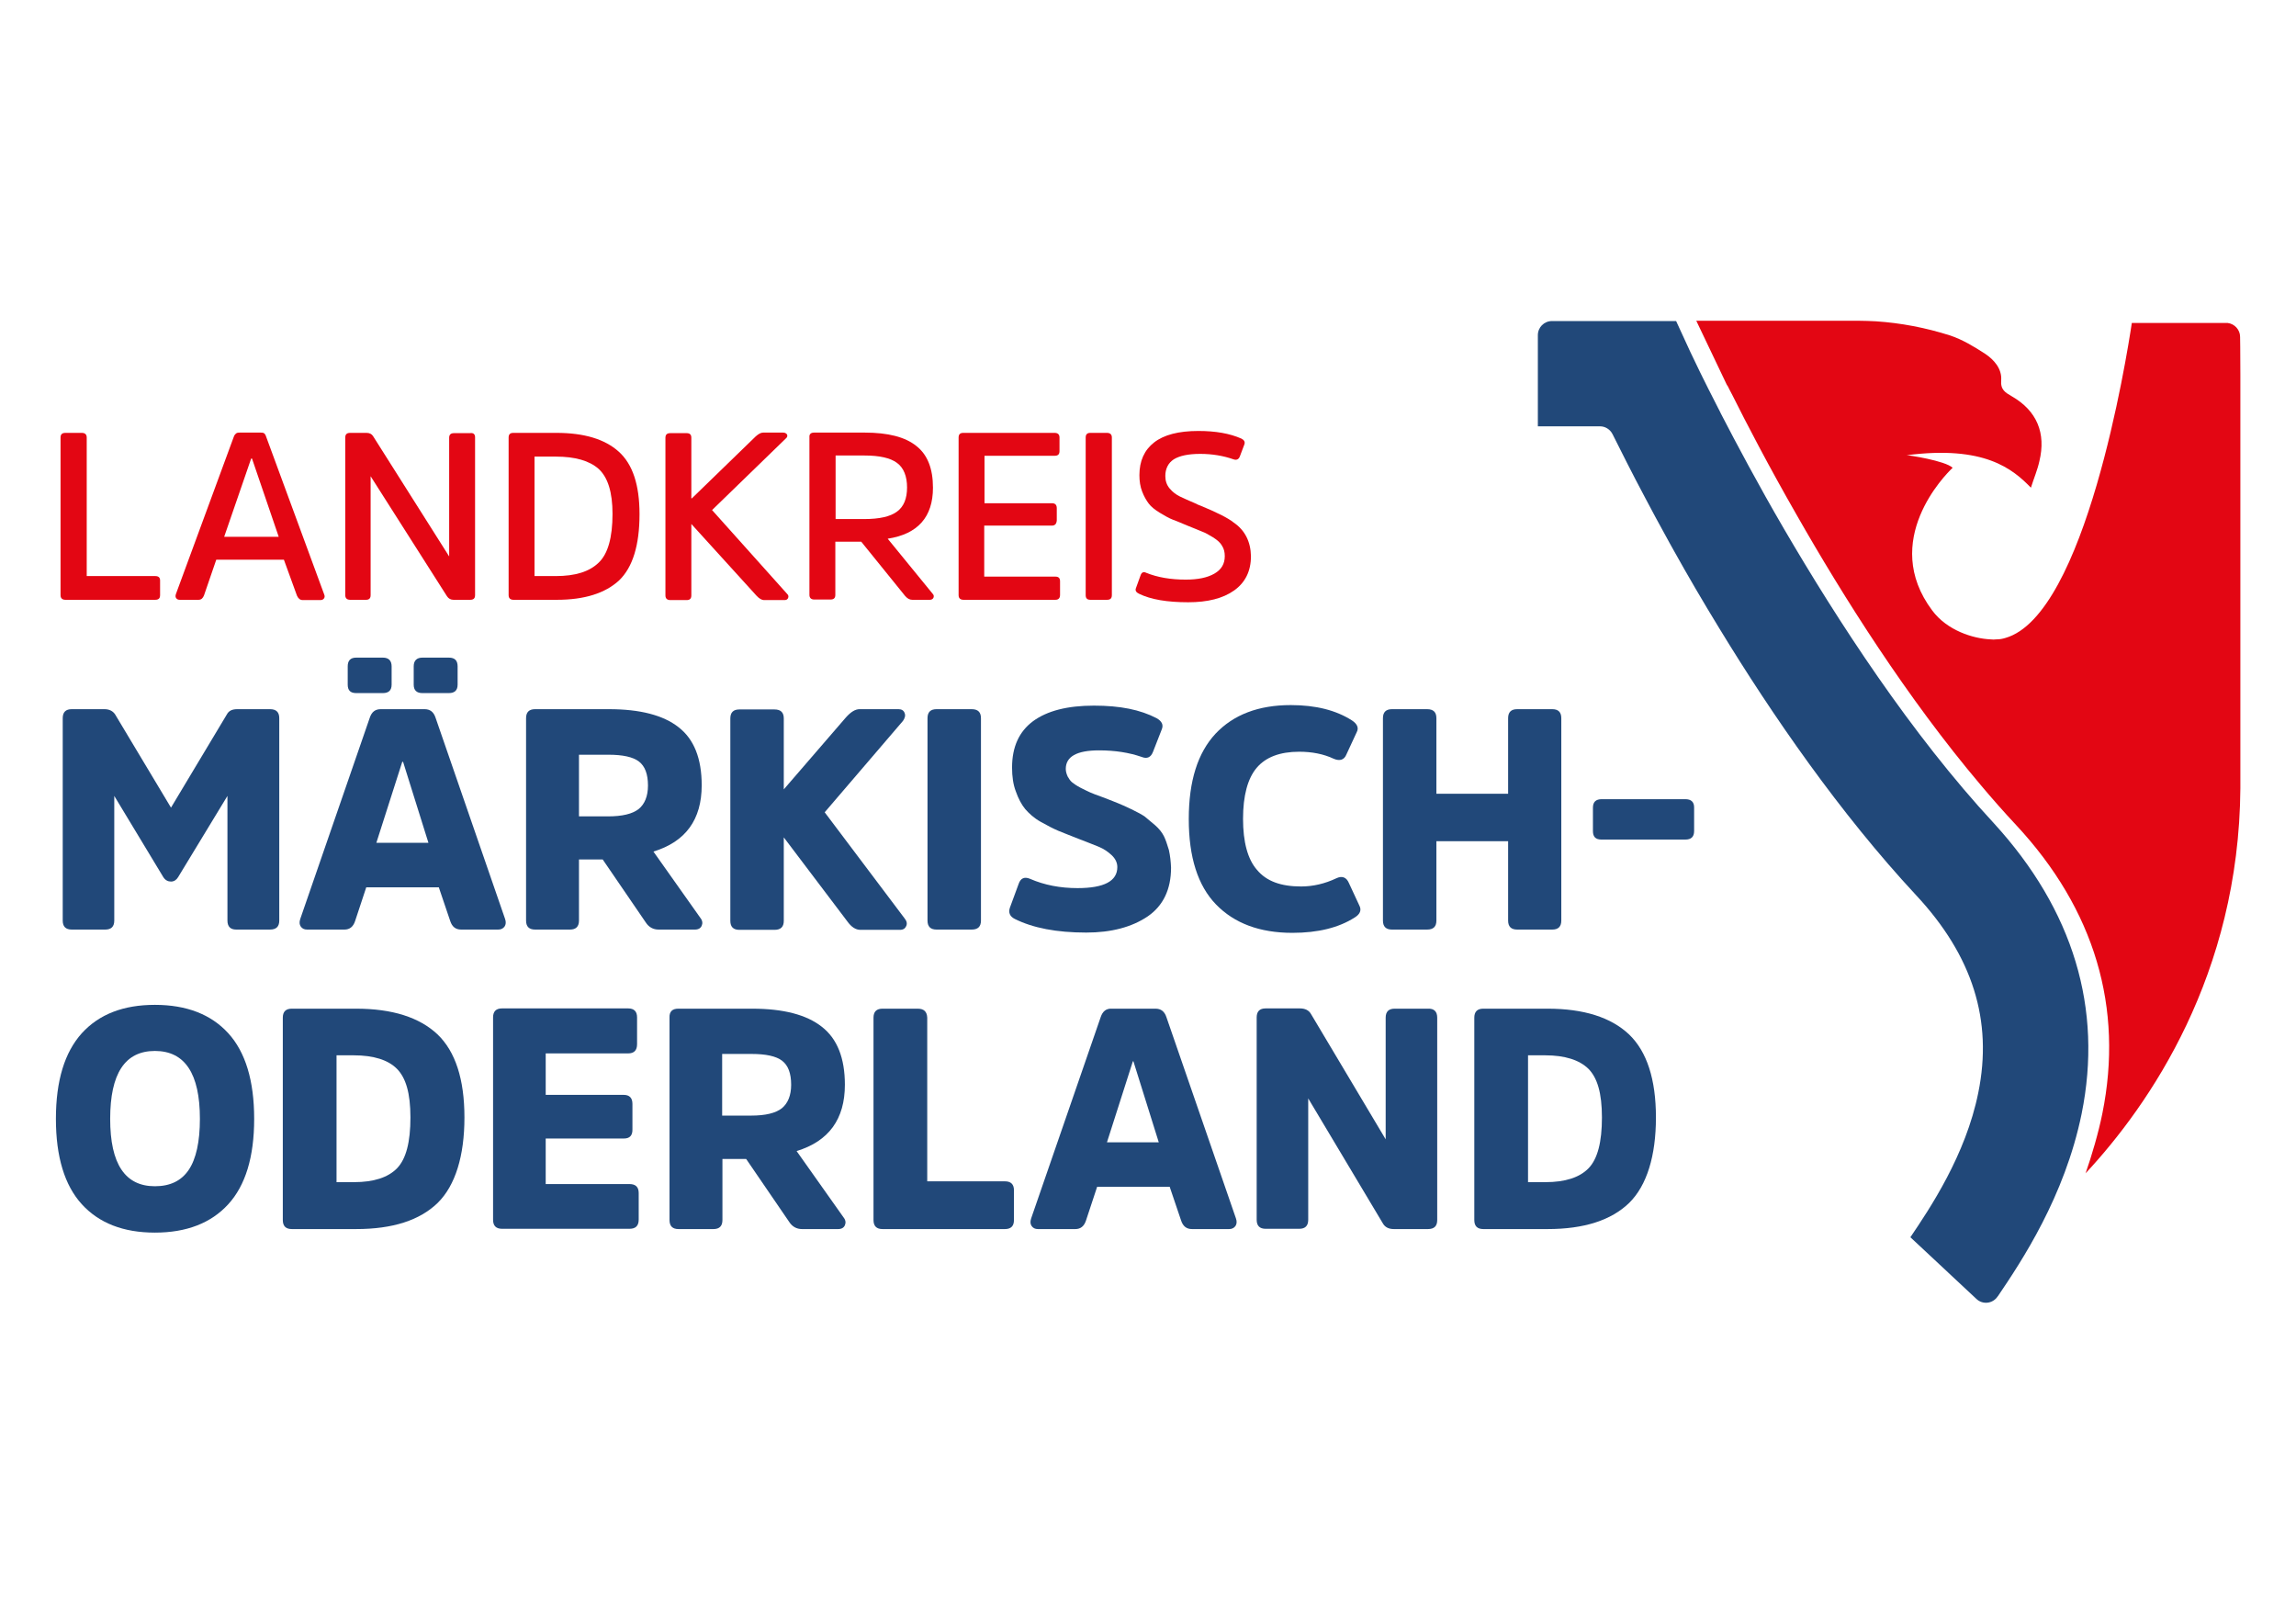
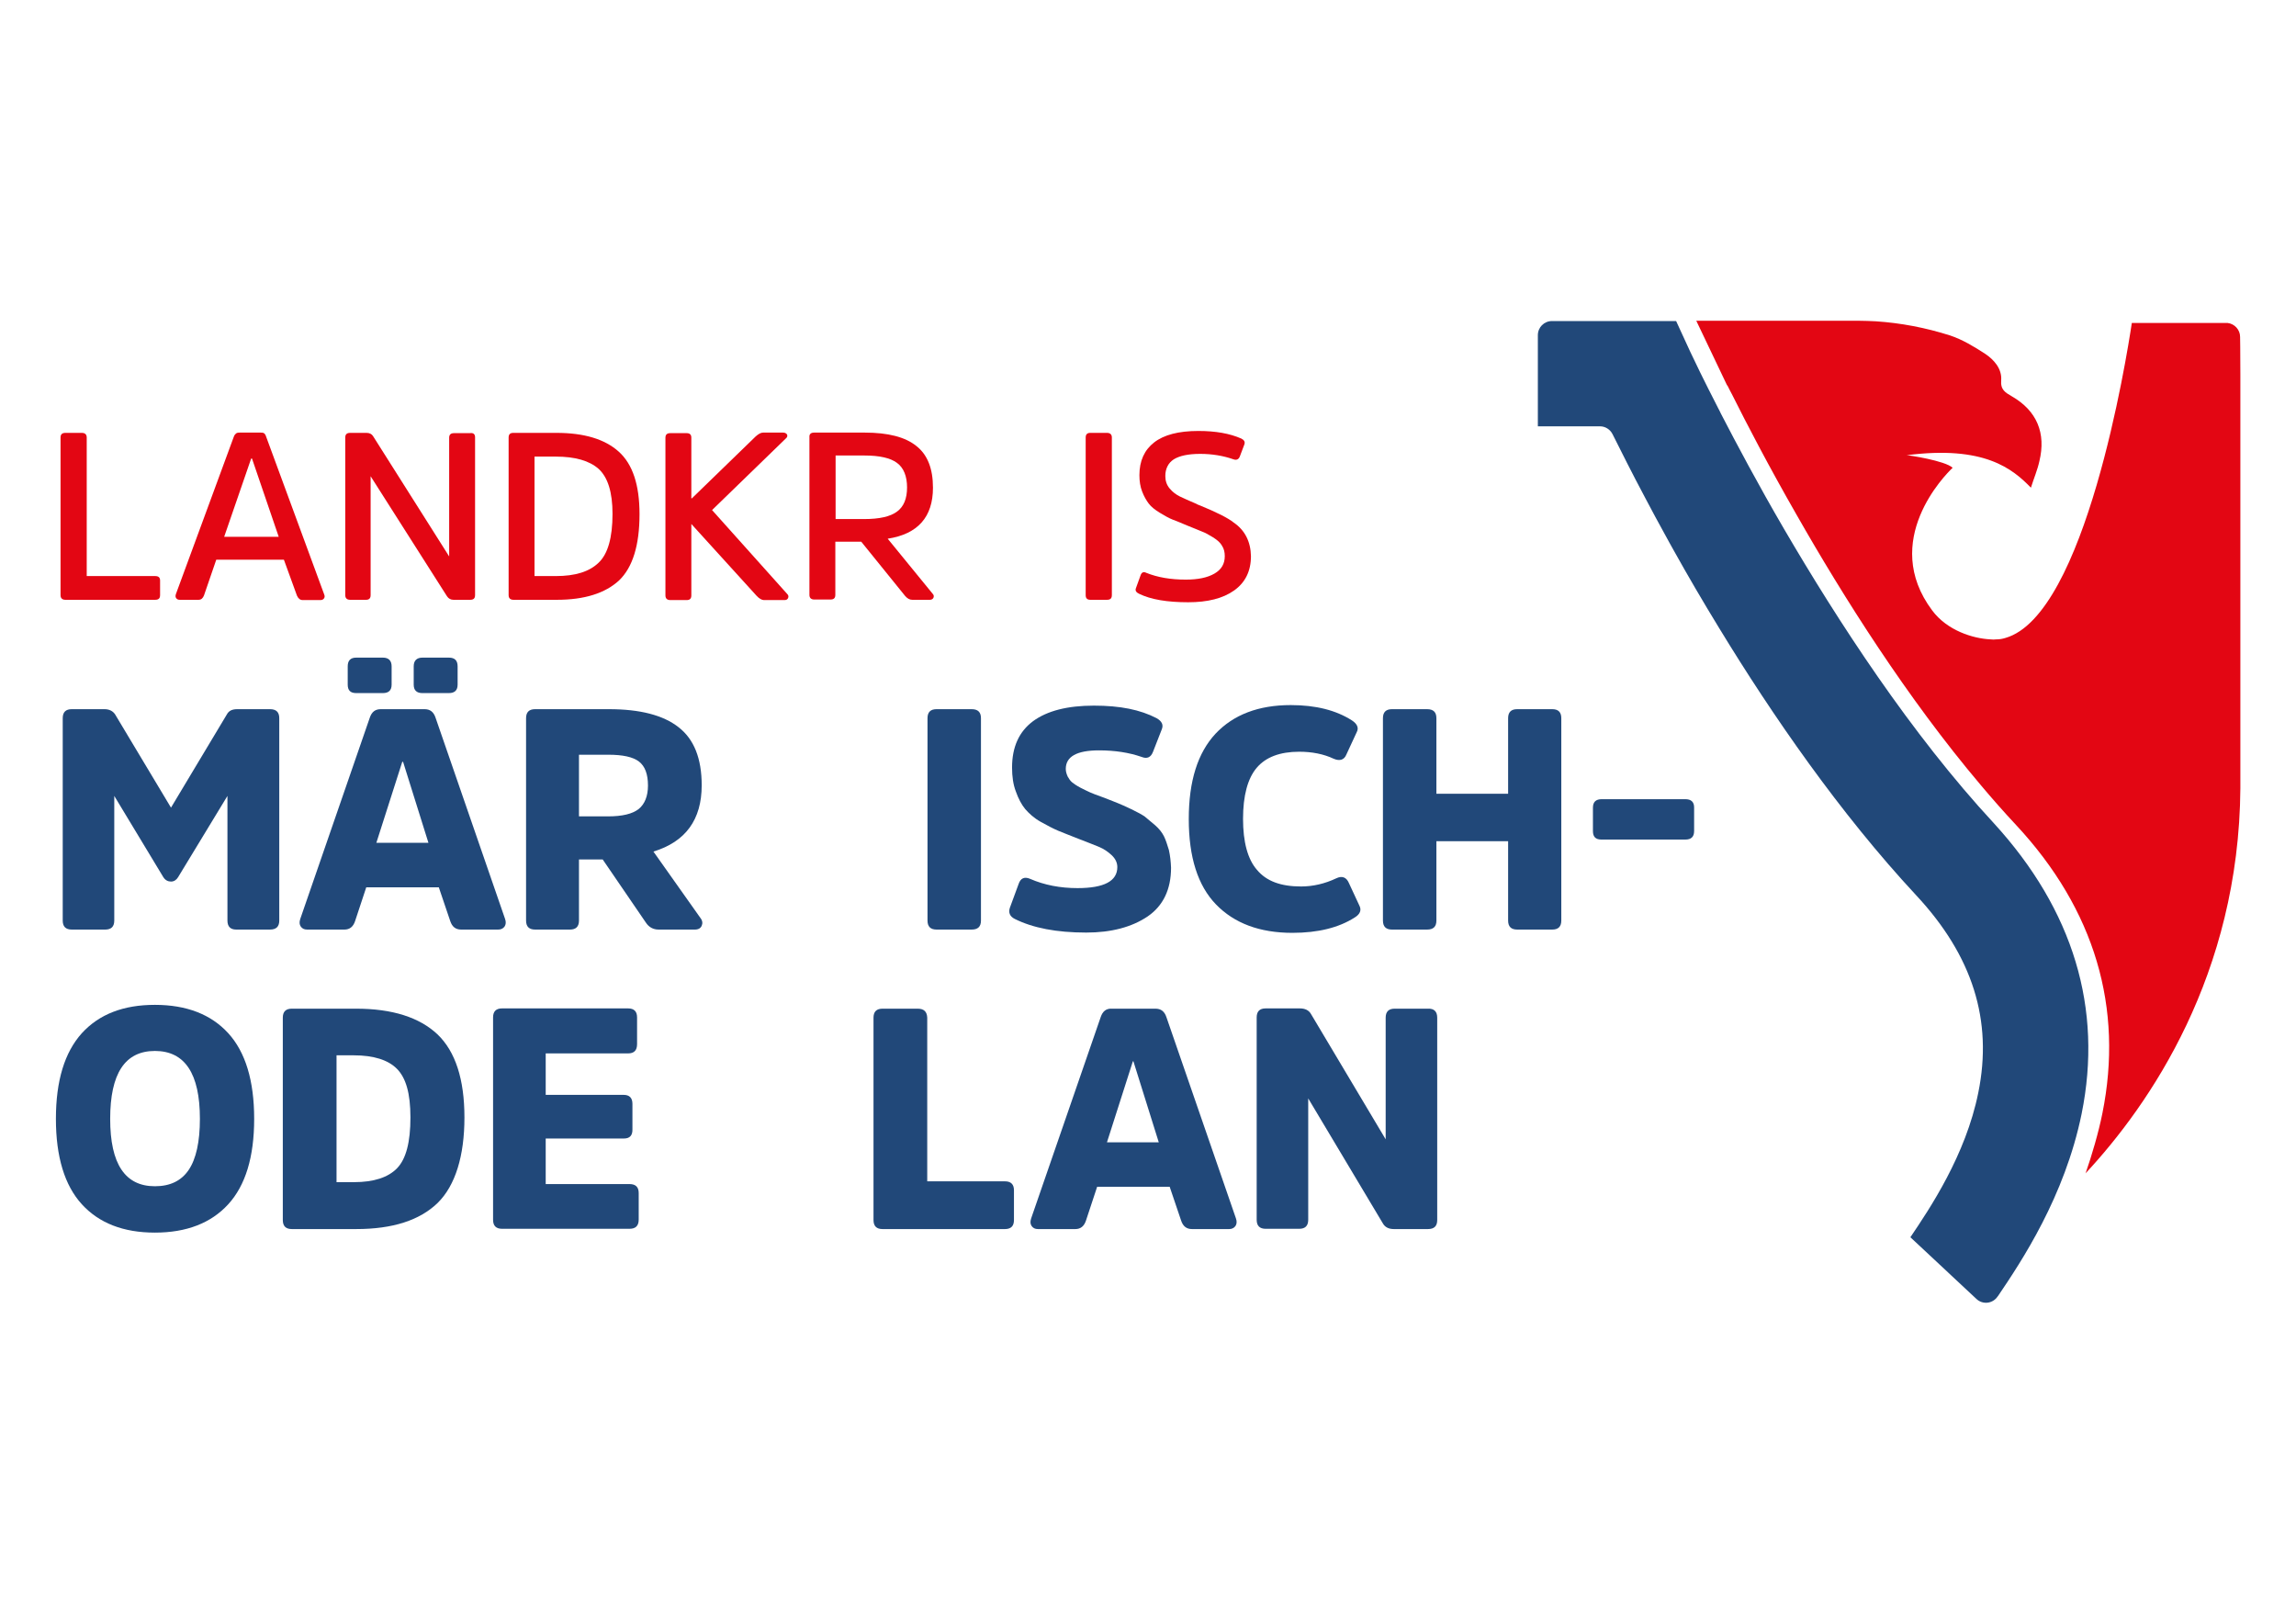
<svg xmlns="http://www.w3.org/2000/svg" version="1.1" id="Ebene_1" x="0px" y="0px" viewBox="0 0 841.9 595.3" style="enable-background:new 0 0 841.9 595.3;" xml:space="preserve">
  <style type="text/css">
	.st0{fill:#214879;}
	.st1{fill:#E30613;}
</style>
  <g id="Logo">
    <g id="Wortmarke">
      <g id="Wortmarke-2">
        <path class="st0" d="M62.7,323.2c-1.1,0-2.1-0.5-2.8-1.6l-18-29.8v45.7c0,2.2-1.1,3.3-3.3,3.3H26.3c-2.2,0-3.3-1.1-3.3-3.3v-74.2     c0-2.2,1.1-3.3,3.3-3.3h12c1.8,0,3.1,0.7,3.9,1.9l20.5,34.2l20.5-34.2c0.7-1.3,1.9-1.9,3.8-1.9h12c2.3,0,3.4,1.1,3.4,3.3v74.2     c0,2.2-1.1,3.3-3.4,3.3H86.6c-2.1,0-3.2-1.1-3.2-3.3v-45.7l-18.1,29.8C64.7,322.6,63.8,323.2,62.7,323.2L62.7,323.2L62.7,323.2z" />
        <path class="st0" d="M167.8,244.3v6.7c0,2.1-1.1,3.1-3.2,3.1h-9.7c-2.1,0-3.2-1-3.2-3.1v-6.7c0-2.1,1.1-3.2,3.2-3.2h9.7     C166.8,241.1,167.8,242.2,167.8,244.3z M138,309h19.1l-9.3-29.7h-0.3L138,309L138,309z M143.6,244.3v6.7c0,2.1-1.1,3.1-3.2,3.1     h-9.8c-2.1,0-3.1-1-3.1-3.1v-6.7c0-2.1,1-3.2,3.1-3.2h9.8C142.5,241.1,143.6,242.2,143.6,244.3z M139.6,260h16.1c2,0,3.3,1,4,3.1     l25.5,73.8c0.4,1.1,0.3,2.1-0.2,2.8c-0.5,0.7-1.3,1.1-2.3,1.1h-13.6c-2,0-3.3-1-4-3.1l-4.2-12.4h-26.6l-4.1,12.4     c-0.7,2.1-2,3.1-3.9,3.1h-13.7c-1.1,0-1.8-0.4-2.3-1.1s-0.6-1.6-0.2-2.8l25.5-73.8C136.3,261,137.6,260,139.6,260L139.6,260     L139.6,260z" />
        <path class="st0" d="M212.3,299.3h10.6c5.3,0,9-0.9,11.3-2.7c2.2-1.8,3.4-4.7,3.4-8.6c0-4.2-1.1-7.1-3.3-8.8     c-2.2-1.7-6-2.5-11.2-2.5h-10.8V299.3L212.3,299.3L212.3,299.3z M196.2,260h27.1c11.4,0,19.9,2.2,25.5,6.6     c5.7,4.4,8.5,11.5,8.5,21.3c0,12.6-5.9,20.7-17.7,24.3l17.2,24.3c0.8,1,0.9,2,0.5,2.9s-1.2,1.4-2.5,1.4h-13.3     c-2,0-3.6-0.9-4.7-2.6L221,315.1h-8.7v22.4c0,2.2-1.1,3.3-3.3,3.3h-12.8c-2.2,0-3.3-1.1-3.3-3.3v-74.2     C192.9,261.1,194,260,196.2,260L196.2,260L196.2,260z" />
-         <path class="st0" d="M287.4,289.4l22.8-26.4c1.8-2,3.4-3,5-3h14.3c1.1,0,1.9,0.5,2.2,1.4c0.4,0.9,0.1,1.9-0.6,2.9l-28.7,33.5     l29.3,38.9c0.8,1,1,1.9,0.6,2.8s-1.1,1.4-2.3,1.4h-14.5c-1.7,0-3.3-1-4.8-3.1L287.4,307v30.6c0,2.2-1.1,3.3-3.4,3.3h-12.9     c-2.2,0-3.3-1.1-3.3-3.3v-74.2c0-2.2,1.1-3.3,3.3-3.3H284c2.3,0,3.4,1.1,3.4,3.3V289.4L287.4,289.4L287.4,289.4z" />
        <path class="st0" d="M340.1,337.5v-74.2c0-2.2,1.1-3.3,3.3-3.3h12.9c2.3,0,3.4,1.1,3.4,3.3v74.2c0,2.2-1.1,3.3-3.4,3.3h-12.9     C341.2,340.8,340.1,339.7,340.1,337.5z" />
        <path class="st0" d="M429.4,318.1c0,8-2.9,14-8.6,17.9c-5.8,3.9-13.3,5.9-22.5,5.9c-10.9,0-19.6-1.7-26.2-5     c-1.8-0.9-2.4-2.3-1.8-4.1l3.2-8.7c0.7-2.1,2.1-2.8,4.2-1.9c5.3,2.3,11.1,3.4,17.4,3.4c9.8,0,14.6-2.6,14.6-7.7     c0-1.6-0.7-3.1-2.1-4.4s-2.9-2.3-4.6-3s-4.2-1.7-7.6-3c-3-1.2-5.4-2.1-7.3-2.9s-4-1.9-6.5-3.3s-4.3-3.1-5.7-4.7     c-1.3-1.6-2.5-3.8-3.4-6.4c-1-2.6-1.4-5.5-1.4-8.8c0-7.6,2.6-13.2,7.7-17c5.2-3.8,12.6-5.7,22.3-5.7c9.7,0,17,1.5,23,4.6     c1.9,1.1,2.6,2.4,1.9,4.1l-3.2,8.2c-0.8,2.1-2.2,2.7-4.2,1.9c-4.6-1.6-9.8-2.4-15.6-2.4c-8.2,0-12.2,2.3-12.2,6.8     c0,1,0.3,1.9,0.7,2.8c0.5,0.9,1,1.6,1.6,2.1s1.6,1.2,3.1,2s2.7,1.3,3.5,1.7c0.9,0.4,2.4,1,4.7,1.8c2.8,1.1,4.7,1.8,5.6,2.2     c1,0.4,2.6,1.1,4.9,2.2s3.9,2,4.9,2.7c1,0.8,2.2,1.8,3.7,3.1c1.5,1.3,2.6,2.7,3.3,4.1c0.7,1.4,1.2,3.1,1.8,5     C429.1,313.8,429.3,315.9,429.4,318.1L429.4,318.1L429.4,318.1z" />
        <path class="st0" d="M477.1,325c4.3,0,8.7-1,12.9-3c2.1-1,3.7-0.4,4.6,1.7l3.9,8.4c0.8,1.6,0.2,3.1-1.8,4.3     c-5.8,3.7-13.4,5.6-22.8,5.6c-12,0-21.3-3.5-28-10.4s-10-17.4-10-31.3c0-14,3.3-24.3,9.8-31.3c6.6-7,15.8-10.5,27.6-10.5     c9.2,0,16.6,1.9,22.4,5.6c2,1.3,2.6,2.8,1.8,4.3l-3.8,8.2c-0.8,2-2.4,2.5-4.6,1.6c-3.8-1.8-8.1-2.6-12.7-2.6     c-7.1,0-12.3,2-15.6,5.9c-3.3,3.9-5,10.2-5,18.7s1.7,14.8,5.1,18.7C464.4,323.1,469.7,325,477.1,325L477.1,325L477.1,325z" />
        <path class="st0" d="M553,337.5v-29.1h-26.3v29.1c0,2.2-1.1,3.3-3.4,3.3h-12.9c-2.2,0-3.3-1.1-3.3-3.3v-74.2     c0-2.2,1.1-3.3,3.3-3.3h12.9c2.3,0,3.4,1.1,3.4,3.3V291H553v-27.7c0-2.2,1.1-3.3,3.3-3.3h12.9c2.2,0,3.3,1.1,3.3,3.3v74.2     c0,2.2-1.1,3.3-3.3,3.3h-12.9C554.1,340.8,553,339.7,553,337.5z" />
        <path class="st0" d="M618,307.8h-30.8c-2.1,0-3.1-1-3.1-3.1v-8.6c0-2.1,1.1-3.1,3.2-3.1H618c2.1,0,3.2,1,3.2,3v8.7     C621.2,306.8,620.1,307.8,618,307.8L618,307.8L618,307.8z" />
        <path class="st0" d="M56.8,434.9c5.6,0,9.7-2,12.4-6s4.1-10.3,4.1-18.7c0-16.6-5.5-24.9-16.5-24.9s-16.4,8.3-16.4,24.9     S45.9,434.9,56.8,434.9L56.8,434.9z M56.8,368.4c11.6,0,20.6,3.5,26.9,10.4c6.3,6.9,9.5,17.4,9.5,31.4s-3.2,24.4-9.5,31.3     s-15.3,10.4-26.9,10.4s-20.5-3.5-26.8-10.4s-9.5-17.4-9.5-31.3c0-14,3.2-24.4,9.5-31.4C36.4,371.8,45.3,368.4,56.8,368.4z" />
-         <path class="st0" d="M129.7,386.9h-6.3v46.5h6.4c7.2,0,12.5-1.7,15.8-5.1s4.9-9.6,4.9-18.6s-1.7-14.6-5-17.9     C142.3,388.6,137,386.9,129.7,386.9z M130.6,450.6H107c-2.2,0-3.3-1.1-3.3-3.3v-74.2c0-2.2,1.1-3.3,3.3-3.3h23.5     c13.4,0,23.3,3.2,29.9,9.4c6.6,6.3,9.9,16.5,9.9,30.5s-3.3,24.9-9.8,31.3C153.9,447.4,144,450.6,130.6,450.6L130.6,450.6     L130.6,450.6z" />
+         <path class="st0" d="M129.7,386.9h-6.3v46.5h6.4c7.2,0,12.5-1.7,15.8-5.1s4.9-9.6,4.9-18.6s-1.7-14.6-5-17.9     C142.3,388.6,137,386.9,129.7,386.9z M130.6,450.6H107c-2.2,0-3.3-1.1-3.3-3.3v-74.2c0-2.2,1.1-3.3,3.3-3.3h23.5     c13.4,0,23.3,3.2,29.9,9.4c6.6,6.3,9.9,16.5,9.9,30.5s-3.3,24.9-9.8,31.3C153.9,447.4,144,450.6,130.6,450.6L130.6,450.6     L130.6,450.6" />
        <path class="st0" d="M228.8,417.4h-28.7v16.7h30.7c2.3,0,3.4,1.1,3.4,3.3v9.7c0,2.3-1.1,3.4-3.4,3.4h-46.7     c-2.2,0-3.3-1.1-3.3-3.3V373c0-2.2,1.1-3.3,3.3-3.3h46.2c2.2,0,3.3,1.1,3.3,3.3v9.8c0,2.3-1.1,3.4-3.3,3.4h-30.2v15.2h28.6     c2.1,0,3.2,1.1,3.2,3.3v9.2C232,416.3,230.9,417.4,228.8,417.4L228.8,417.4z" />
-         <path class="st0" d="M264.8,409h10.6c5.3,0,9-0.9,11.3-2.7c2.2-1.8,3.4-4.7,3.4-8.6c0-4.2-1.1-7.1-3.3-8.8     c-2.2-1.7-6-2.5-11.2-2.5h-10.8L264.8,409L264.8,409L264.8,409z M248.7,369.8h27.1c11.4,0,19.9,2.2,25.5,6.6     c5.7,4.4,8.5,11.5,8.5,21.3c0,12.6-5.9,20.7-17.7,24.3l17.2,24.3c0.8,1,0.9,2,0.5,2.9s-1.2,1.4-2.5,1.4h-13.2     c-2,0-3.6-0.9-4.7-2.6l-15.8-23.1h-8.7v22.4c0,2.2-1.1,3.3-3.3,3.3h-12.8c-2.2,0-3.3-1.1-3.3-3.3v-74.2     C245.4,370.9,246.5,369.8,248.7,369.8L248.7,369.8L248.7,369.8z" />
        <path class="st0" d="M340,373.1v60h28.5c2.2,0,3.3,1.1,3.3,3.3v10.9c0,2.2-1.1,3.3-3.3,3.3h-44.9c-2.2,0-3.3-1.1-3.3-3.3v-74.2     c0-2.2,1.1-3.3,3.3-3.3h12.9C338.8,369.8,339.9,370.9,340,373.1L340,373.1z" />
        <path class="st0" d="M405.9,418.8h19l-9.3-29.7h-0.2L405.9,418.8L405.9,418.8L405.9,418.8z M407.6,369.8h16.1c2,0,3.3,1,4,3.1     l25.5,73.8c0.4,1.1,0.3,2.1-0.2,2.8c-0.5,0.7-1.3,1.1-2.3,1.1h-13.6c-2,0-3.3-1-4-3.1l-4.2-12.4h-26.6l-4.1,12.4     c-0.7,2.1-2,3.1-3.9,3.1h-13.7c-1.1,0-1.8-0.4-2.3-1.1s-0.6-1.6-0.2-2.8l25.5-73.8C404.3,370.8,405.6,369.7,407.6,369.8     L407.6,369.8L407.6,369.8z" />
        <path class="st0" d="M527,373.1v74.2c0,2.2-1.1,3.3-3.4,3.3h-12.5c-1.9,0-3.3-0.7-4.1-2.2l-27.3-45.7v44.5c0,2.2-1.1,3.3-3.3,3.3     h-12.3c-2.2,0-3.3-1.1-3.3-3.3V373c0-2.2,1.1-3.3,3.3-3.3h12.5c2,0,3.4,0.7,4.2,2.2l27.3,45.8v-44.6c0-2.2,1.1-3.3,3.3-3.3h12.2     C525.9,369.7,527,370.9,527,373.1L527,373.1L527,373.1z" />
-         <path class="st0" d="M566.6,386.9h-6.3v46.5h6.4c7.2,0,12.5-1.7,15.8-5.1s4.9-9.6,4.9-18.6s-1.7-14.6-5-17.9     C579.1,388.6,573.8,386.9,566.6,386.9L566.6,386.9z M567.5,450.6h-23.6c-2.2,0-3.3-1.1-3.3-3.3v-74.2c0-2.2,1.1-3.3,3.3-3.3h23.5     c13.4,0,23.3,3.2,29.9,9.4c6.6,6.3,9.9,16.5,9.9,30.5s-3.3,24.9-9.8,31.3C590.8,447.4,580.8,450.6,567.5,450.6L567.5,450.6     L567.5,450.6z" />
      </g>
      <g id="Landkreis">
        <path class="st1" d="M31.8,160.4v50.8h25.1c1.2,0,1.8,0.5,1.8,1.6v5.4c0,1.2-0.6,1.7-1.8,1.7H24c-1.2,0-1.8-0.6-1.8-1.7v-57.8     c0-1.2,0.6-1.7,1.8-1.7h6C31.2,158.7,31.8,159.3,31.8,160.4L31.8,160.4L31.8,160.4z" />
        <path class="st1" d="M82.2,196.8h20l-9.8-28.7h-0.3L82.2,196.8L82.2,196.8L82.2,196.8z M87.9,158.6h7.7c0.7,0,1.2,0.1,1.4,0.4     c0.3,0.3,0.5,0.7,0.7,1.4l21.2,57.6c0.2,0.5,0.2,1-0.1,1.4c-0.3,0.4-0.7,0.6-1.3,0.6H111c-0.9,0-1.6-0.5-2.1-1.6l-4.8-13.2H79.3     l-4.5,13.1c-0.4,1-1,1.6-2,1.6h-6.9c-0.6,0-1-0.2-1.3-0.6c-0.3-0.4-0.3-0.9-0.1-1.5l21.2-57.6c0.2-0.6,0.5-1,0.8-1.2     C86.7,158.7,87.2,158.6,87.9,158.6L87.9,158.6L87.9,158.6z" />
        <path class="st1" d="M174.2,160.3v57.9c0,1.2-0.6,1.7-1.8,1.7h-6.1c-1,0-1.8-0.4-2.4-1.3l-28-44v43.6c0,1.2-0.6,1.7-1.7,1.7h-5.8     c-1.2,0-1.8-0.6-1.8-1.7v-57.8c0-1.2,0.6-1.7,1.8-1.7h6c1.1,0,1.9,0.4,2.4,1.2l27.9,44.1v-43.5c0-1.2,0.6-1.7,1.8-1.7h5.8     C173.6,158.6,174.2,159.2,174.2,160.3L174.2,160.3L174.2,160.3z" />
        <path class="st1" d="M203.8,167.4H196v43.8h7.8c7.1,0,12.3-1.6,15.7-4.9c3.4-3.2,5.1-9.2,5.1-17.9c0-7.9-1.7-13.4-5.1-16.5     C216.1,168.9,210.9,167.4,203.8,167.4z M204.2,219.9h-15.9c-1.2,0-1.8-0.6-1.8-1.7v-57.8c0-1.2,0.6-1.7,1.7-1.7H204     c10.2,0,17.8,2.3,22.9,6.9c5.1,4.6,7.6,12.2,7.6,22.9c0,11.4-2.5,19.5-7.5,24.3C221.9,217.5,214.3,219.9,204.2,219.9L204.2,219.9     L204.2,219.9z" />
        <path class="st1" d="M253.7,182.7l23.4-22.7c1-0.9,1.9-1.4,2.7-1.4h7.4c0.7,0,1.1,0.3,1.4,0.7c0.2,0.5,0.1,1-0.4,1.4L261.1,187     l27.5,30.7c0.5,0.5,0.6,0.9,0.4,1.5c-0.2,0.5-0.6,0.8-1.3,0.8h-7.6c-0.7,0-1.7-0.5-2.7-1.6l-23.9-26.3v26.2     c0,1.2-0.6,1.7-1.7,1.7h-6c-1.2,0-1.8-0.6-1.8-1.7v-57.8c0-1.2,0.6-1.7,1.8-1.7h6c1.2,0,1.7,0.6,1.7,1.7v22.2H253.7L253.7,182.7z     " />
        <path class="st1" d="M306.3,190.3h10.5c5.7,0,9.7-0.9,12.2-2.8c2.4-1.8,3.6-4.7,3.6-8.8c0-4-1.2-7.2-3.7-9     c-2.4-1.8-6.4-2.7-11.9-2.7h-10.6v23.3H306.3z M298.5,158.6h18.6c8.5,0,14.8,1.6,18.9,4.9c4.1,3.2,6.1,8.3,6.1,15.3     c0,10.7-5.5,17-16.6,18.7l16.5,20.2c0.4,0.4,0.5,0.9,0.3,1.4s-0.7,0.8-1.3,0.8h-6.5c-1,0-1.8-0.5-2.6-1.4l-16.1-19.9h-9.5v19.5     c0,1.2-0.6,1.7-1.8,1.7h-5.9c-1.2,0-1.8-0.6-1.8-1.7v-57.8C296.7,159.2,297.3,158.6,298.5,158.6L298.5,158.6z" />
-         <path class="st1" d="M385.7,192.7h-24.8v18.7H387c1.2,0,1.7,0.6,1.7,1.7v5c0,1.2-0.6,1.8-1.7,1.8h-33.7c-1.2,0-1.8-0.6-1.8-1.7     v-57.8c0-1.2,0.6-1.7,1.7-1.7h33.5c1.2,0,1.8,0.6,1.8,1.7v5c0,1.2-0.6,1.7-1.8,1.7H361v17.4h24.8c1.1,0,1.7,0.6,1.7,1.8v4.5     C387.4,192.1,386.8,192.7,385.7,192.7L385.7,192.7L385.7,192.7z" />
        <path class="st1" d="M398.1,218.2v-57.8c0-1.2,0.6-1.7,1.7-1.7h6.1c1.2,0,1.8,0.6,1.8,1.7v57.8c0,1.2-0.6,1.7-1.8,1.7h-6.1     C398.6,219.9,398.1,219.3,398.1,218.2z" />
        <path class="st1" d="M458.7,203.9c0,5.5-2.1,9.7-6.2,12.6c-4.1,2.9-9.7,4.3-16.8,4.3c-7.7,0-13.7-1-18-3.1     c-1.1-0.5-1.5-1.2-1.2-2l1.7-4.7c0.4-1.2,1.1-1.5,2.1-1c4.2,1.7,9,2.5,14.5,2.5c4.4,0,7.9-0.7,10.5-2.2s3.8-3.6,3.8-6.4     c0-1.5-0.3-2.7-1-3.8c-0.6-1.1-1.7-2.1-3.3-3.1c-1.6-1-2.9-1.7-4-2.1c-1.1-0.5-3-1.2-5.4-2.2c-2.3-1-4.1-1.7-5.4-2.2     s-2.9-1.4-4.7-2.5c-1.8-1.1-3.2-2.2-4.1-3.4s-1.7-2.6-2.4-4.4c-0.7-1.8-1-3.8-1-6c0-5.2,1.8-9.2,5.4-12s9-4.2,16.2-4.2     c6.3,0,11.5,0.9,15.8,2.8c1,0.5,1.4,1.2,1.1,2.1l-1.7,4.5c-0.4,1-1.2,1.4-2.3,1c-3.7-1.3-7.8-2-12.2-2s-7.6,0.7-9.7,2     c-2,1.3-3.1,3.4-3.1,6.1c0,1.8,0.5,3.3,1.6,4.6s2.3,2.2,3.7,2.9s3.3,1.5,5.8,2.6c0.3,0.1,0.5,0.2,0.6,0.3s0.3,0.1,0.5,0.2     c0.2,0.1,0.4,0.2,0.5,0.2c6.1,2.5,10.3,4.6,12.4,6.3C456.5,194.4,458.6,198.6,458.7,203.9L458.7,203.9L458.7,203.9z" />
      </g>
    </g>
    <g id="Signet">
      <path class="st0" d="M763.3,408.3c-6.2,30.4-22.1,54.2-30.7,66.9l-0.1,0.1c-1.8,2.7-5.5,3.1-7.8,0.9l-24.2-22.6    c7.1-10.5,20.3-30.1,24.9-53c5.4-26.5-2.1-50.2-22.8-72.4c-27.9-30-52.7-65.9-72.2-97.9c-6-9.8-11.6-19.4-16.5-28.2    c-1.1-1.9-2.1-3.8-3.1-5.6c-2.7-4.9-5.2-9.5-7.5-13.9c-4.9-9.2-8.9-17.2-12-23.4c-0.9-1.8-2.7-2.9-4.6-2.9h-22.8v-33.4    c0-2.9,2.3-5.2,5.2-5.2h45.5l5.2,11.3c0.1,0.2,1.4,2.9,3.7,7.7c1.7,3.4,3.9,7.9,6.6,13.1c0.3,0.6,0.6,1.1,0.9,1.8    c5.8,11.2,13.6,25.9,23.1,42.2c19.8,33.9,46.6,75.2,77,108C760.3,333.7,771.1,369.8,763.3,408.3L763.3,408.3L763.3,408.3z" />
      <path class="st1" d="M821.4,123.5c0-2.6-2-4.8-4.6-5.1c-0.2,0-0.4,0-0.5,0h-34.6c-1.9,12.7-17,107.2-46.4,115.5    c-1,0.3-2,0.5-3.1,0.5h-0.1c-0.7,0.1-1.5,0.1-2.3,0c-6.3-0.3-15.8-3.2-21.3-10.6c-19.1-25.5,4.7-49.7,7.5-52.3    c-2.7-2.6-16.5-4.7-16.9-4.6c28.5-3.7,38.9,5,45.6,11.9c1.1-3.5,2.4-6.5,3.1-9.7c2.5-10.3-0.9-18.5-10.1-23.8    c-2.4-1.4-4.2-2.4-3.9-5.9c0.3-4.2-2.6-7.5-5.9-9.7c-4-2.6-8.3-5.2-12.8-6.7c-9.1-2.9-18.2-4.6-27.2-5.2c-2.1-0.1-4.2-0.2-6.2-0.2    H622l11.3,23.7h0.1c0.6,1.1,1.1,2.3,1.8,3.5c5.3,10.6,13.3,26,23.5,43.8c17.2,30.2,40.6,67.3,67.5,99.1c4.2,5,8.6,10,13,14.7    c29,31.1,39.5,67.2,31.7,105.8c-1.4,7-3.9,15.5-6.1,21.8c0,0.1-0.1,0.1-0.1,0.2C788.2,405,821,357.4,821.5,289V137.6    C821.5,128.7,821.4,123.5,821.4,123.5L821.4,123.5L821.4,123.5z" />
    </g>
  </g>
</svg>